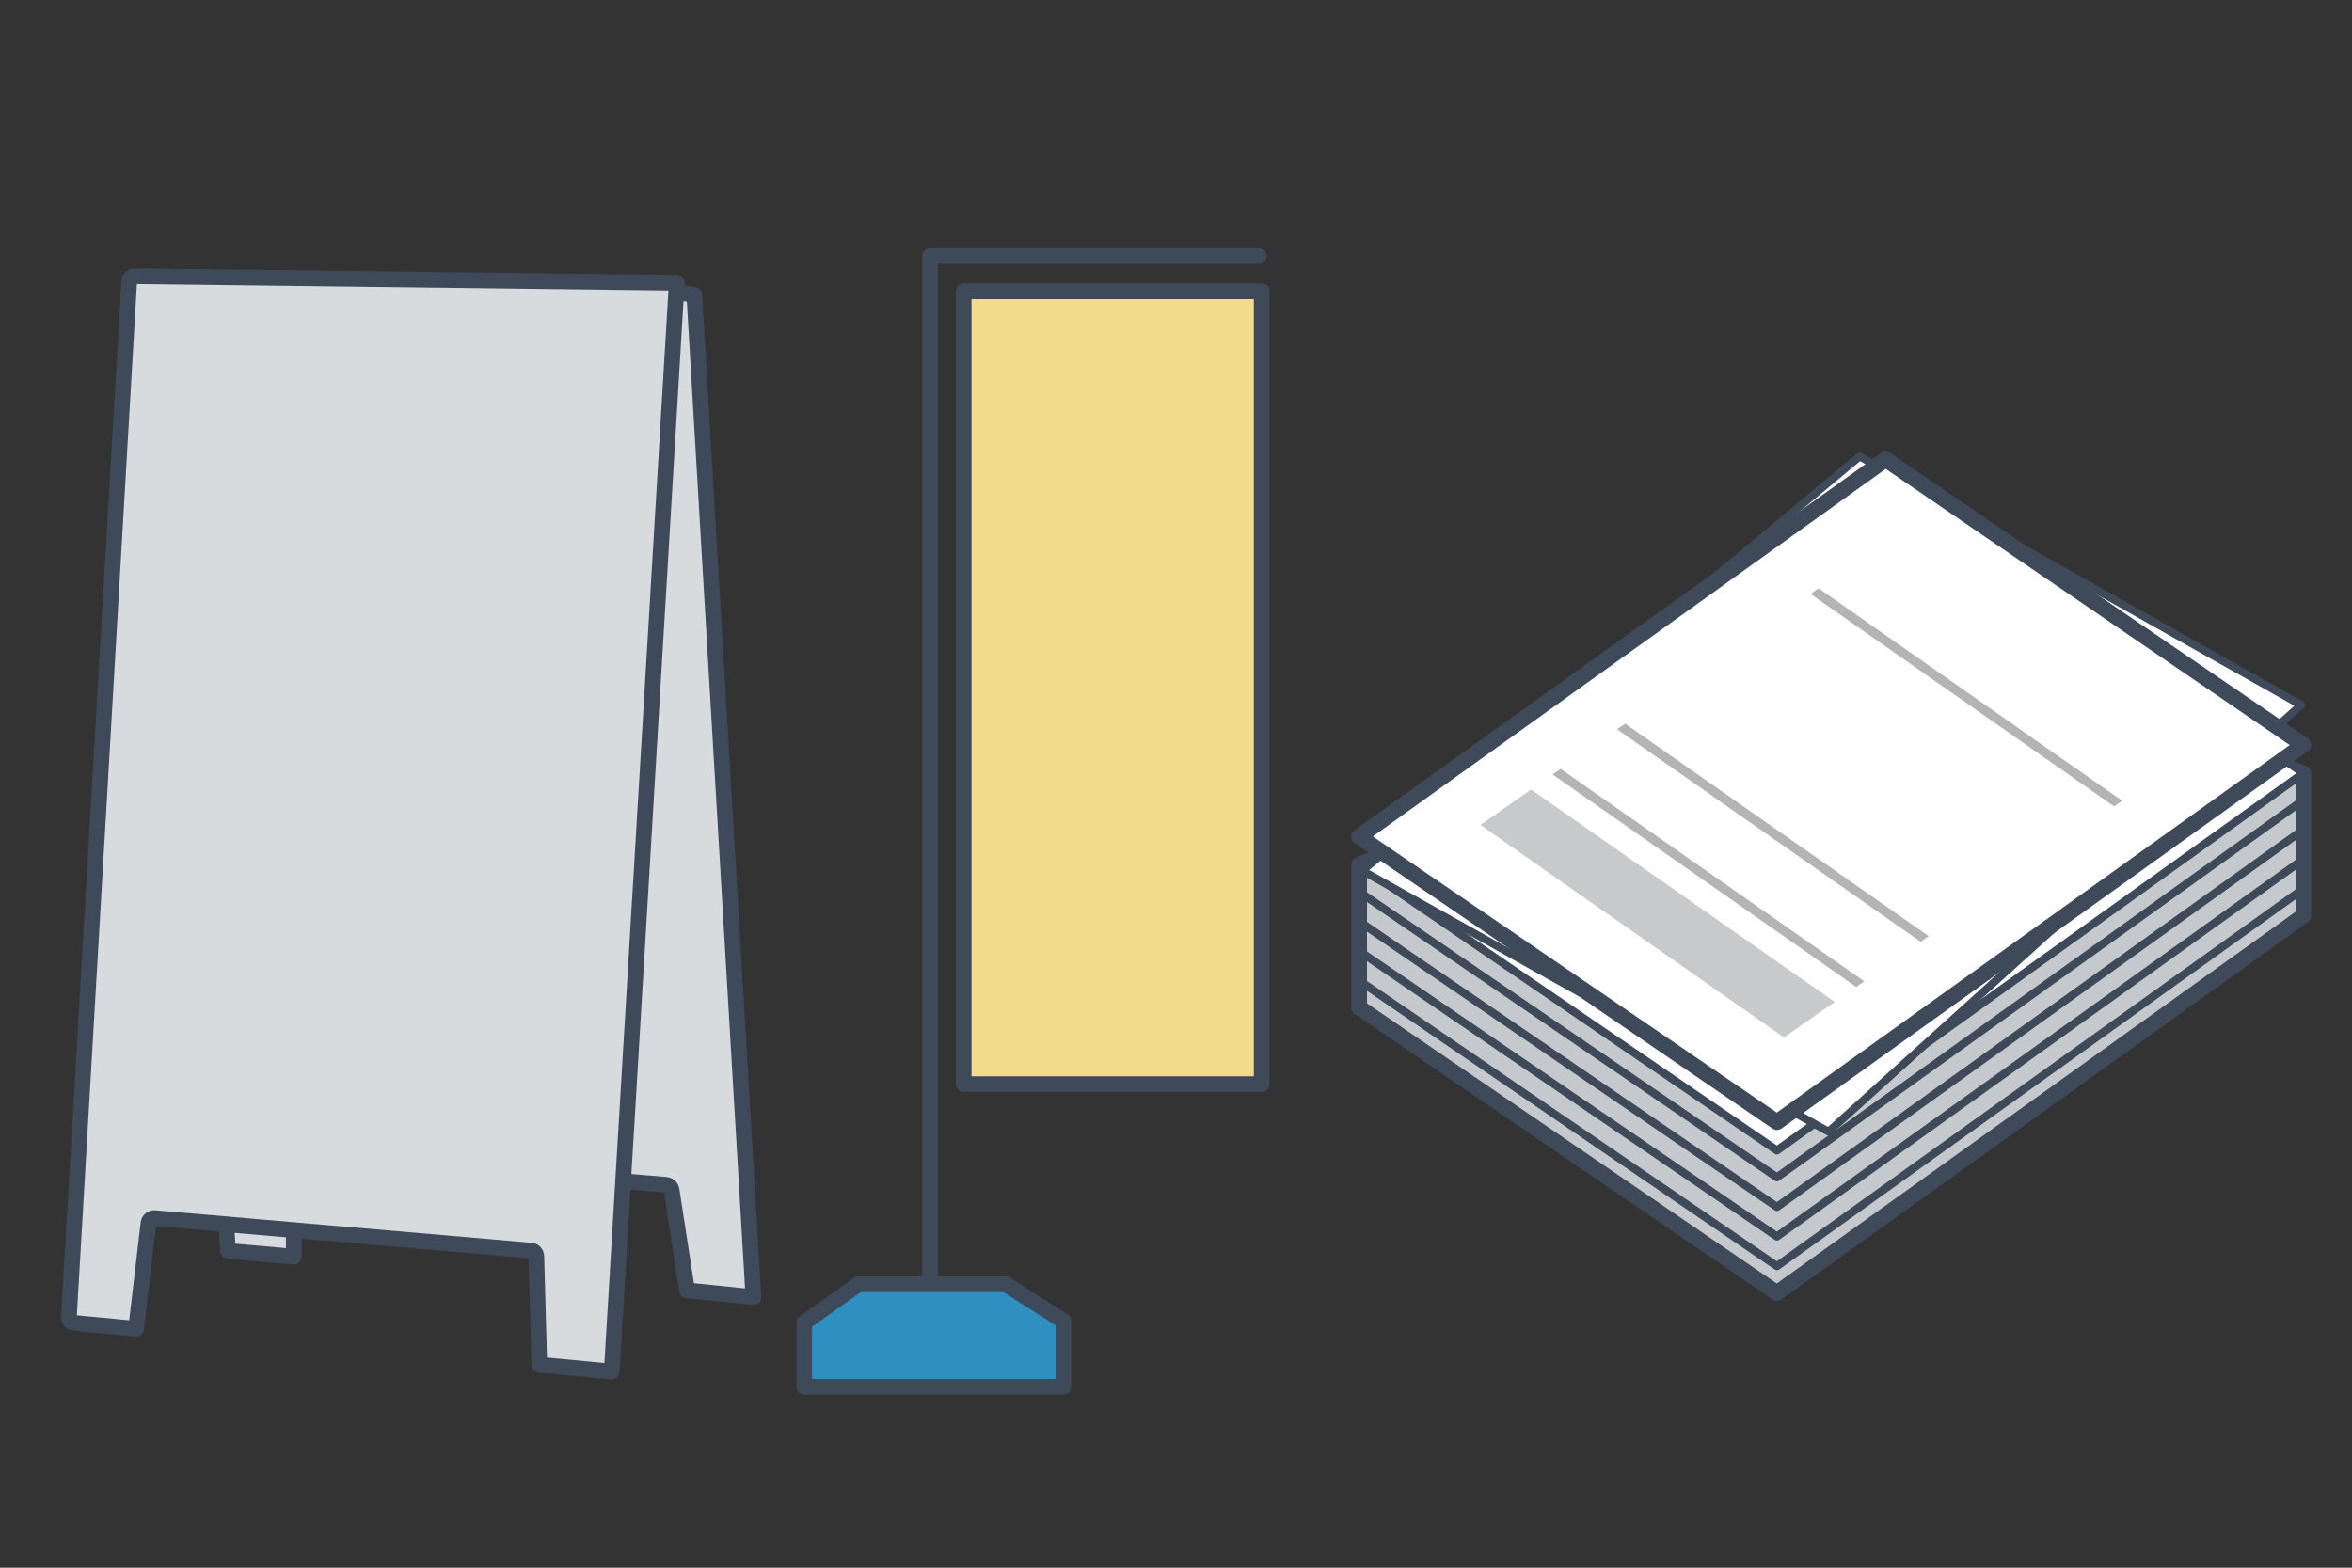
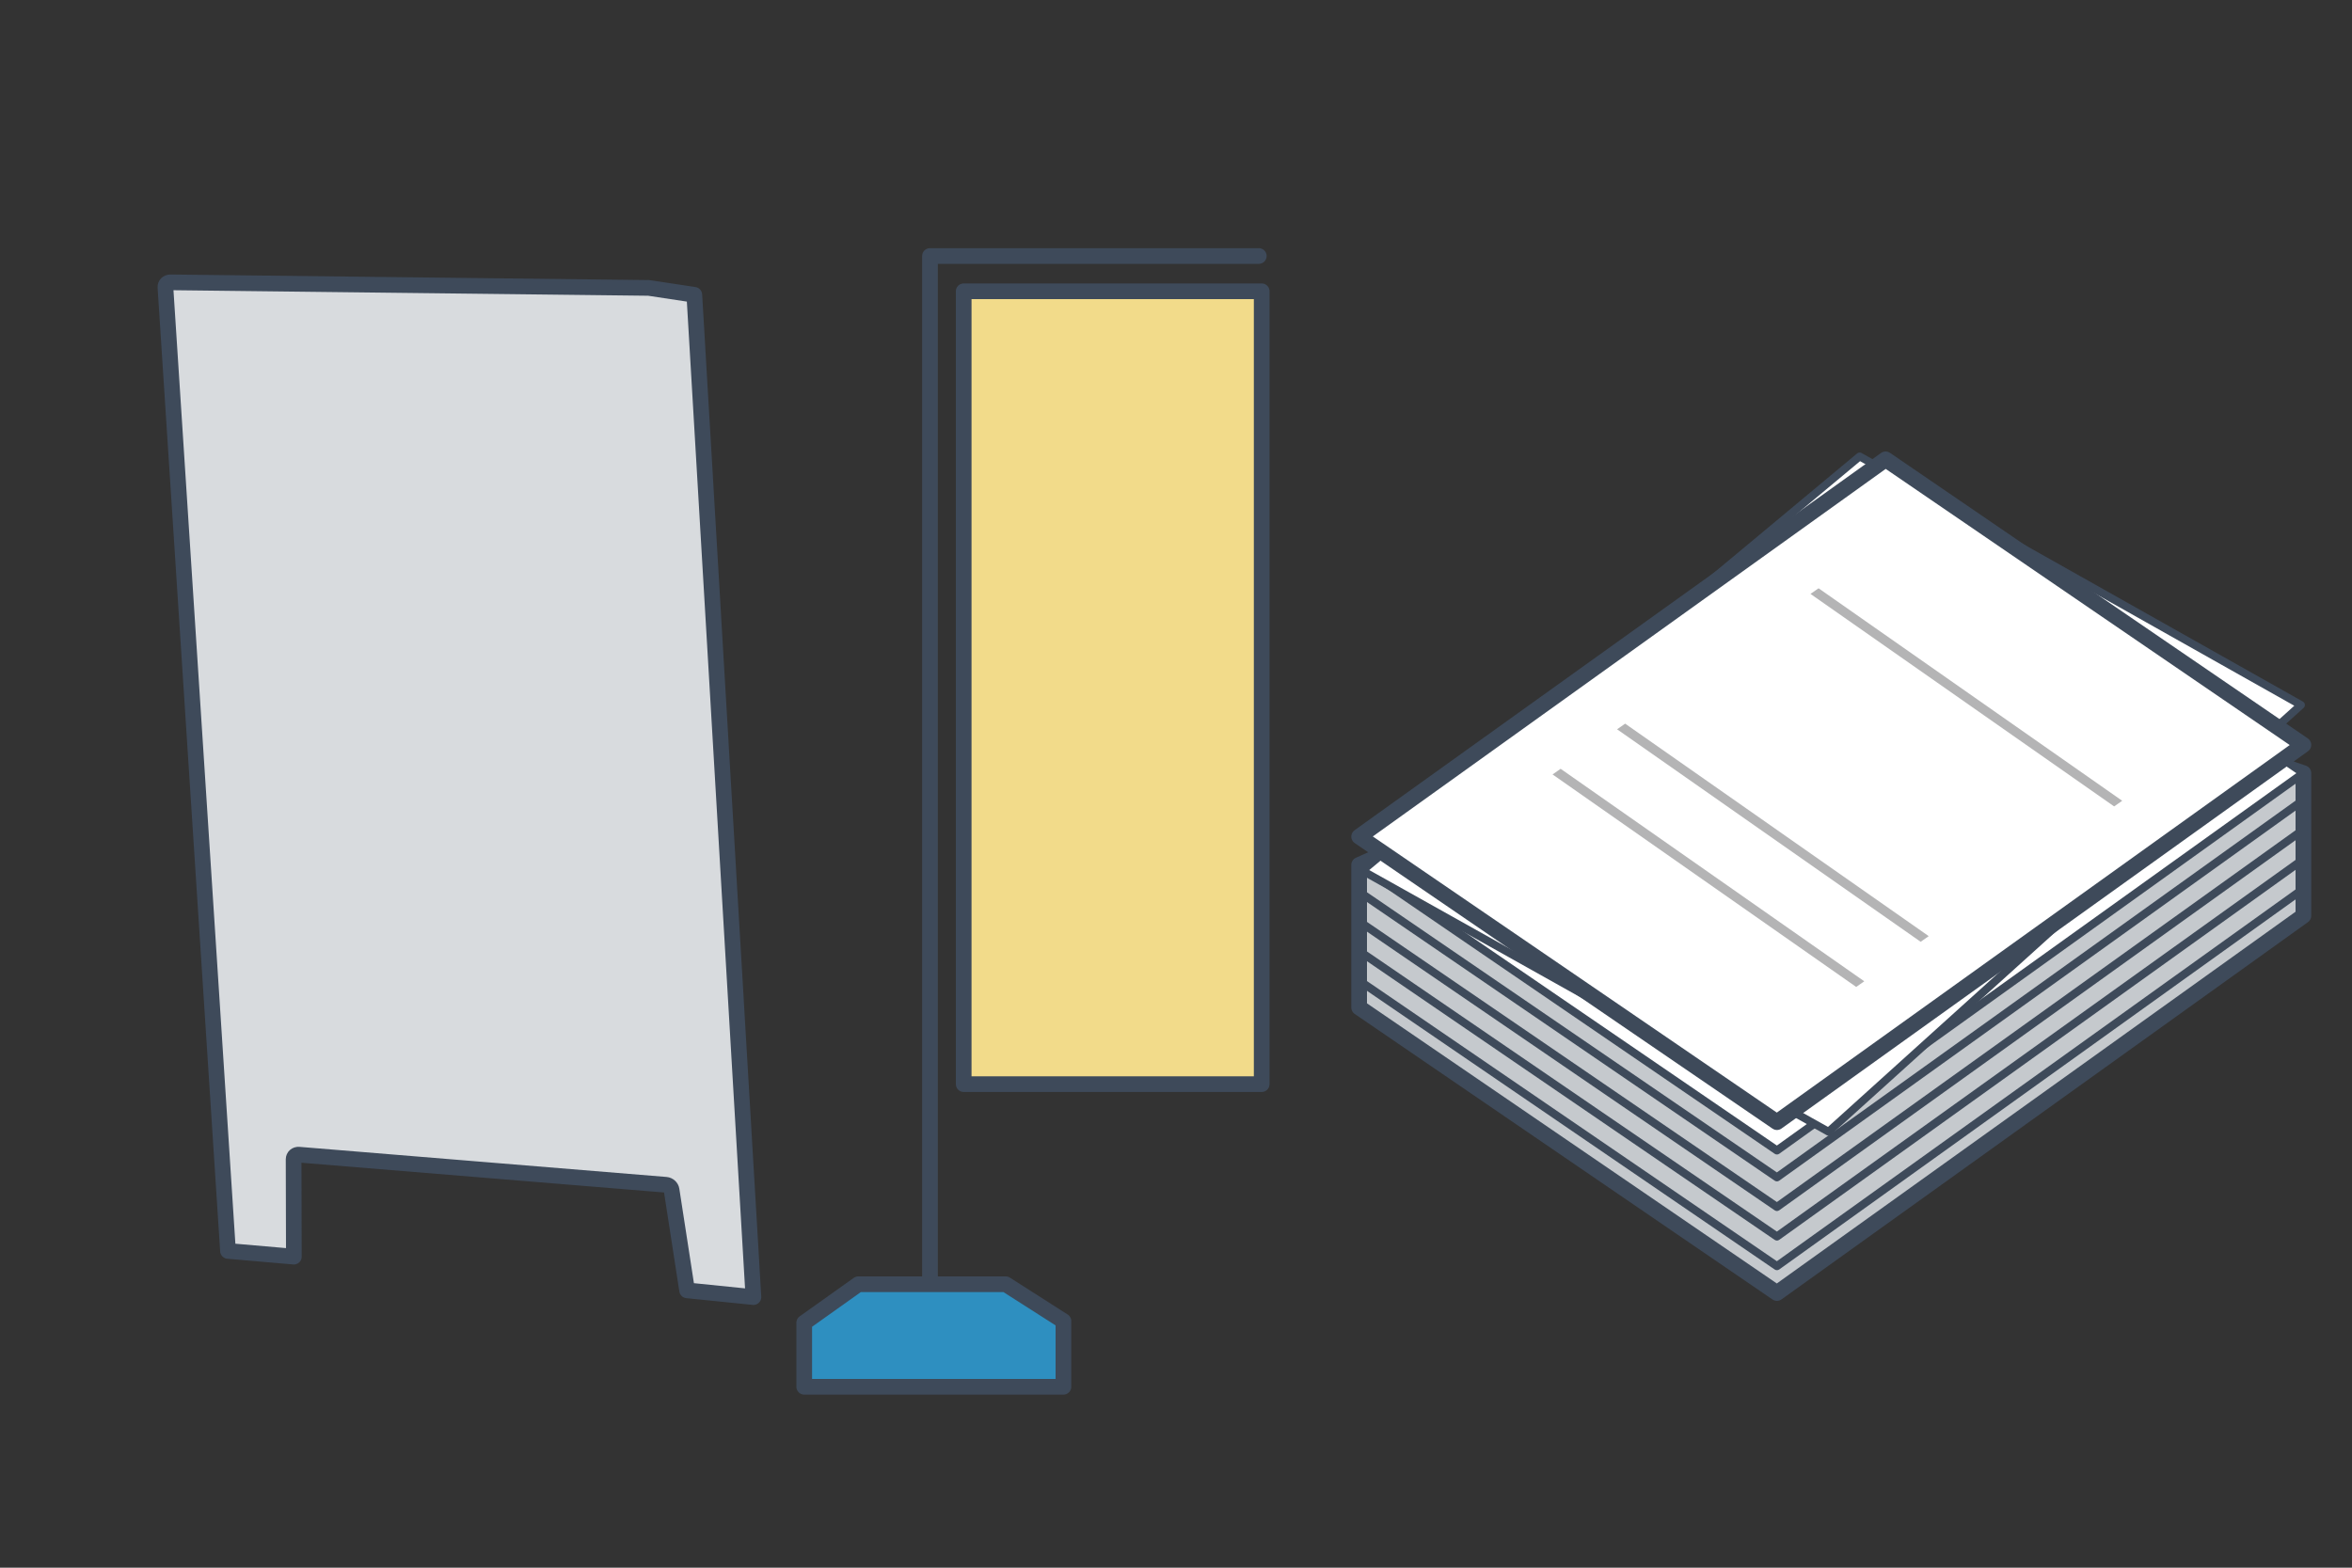
<svg xmlns="http://www.w3.org/2000/svg" id="_レイヤー_2" data-name="レイヤー 2" viewBox="0 0 300 200">
  <rect x="0" y="0" width="300" height="200" fill="#333333" stroke="none" />
  <defs>
    <style>
      .cls-1, .cls-2, .cls-3 {
        fill: none;
      }

      .cls-4 {
        fill: #2e8fc0;
      }

      .cls-4, .cls-5, .cls-6, .cls-7, .cls-2, .cls-3, .cls-8 {
        stroke: #3e4a5a;
        stroke-linecap: round;
        stroke-linejoin: round;
      }

      .cls-4, .cls-6, .cls-7, .cls-2, .cls-8 {
        stroke-width: 2px;
      }

      .cls-5, .cls-9 {
        fill: #fff;
      }

      .cls-10 {
        fill: #c8c9ca;
      }

      .cls-6 {
        fill: #d8dbde;
      }

      .cls-7 {
        fill: #c5c9cd;
      }

      .cls-11 {
        fill: #b4b4b5;
      }

      .cls-3 {
        stroke-width: 1.03px;
      }

      .cls-8 {
        fill: #f2db8a;
      }
    </style>
  </defs>
  <g id="_レイヤー_1-2" data-name="レイヤー 1">
    <g>
      <g>
        <g>
          <path class="cls-6" d="M82.68,36.73l-60.95-.71c-.38,0-.65.28-.63.63l7.98,122.94,8.4.73v-.6s-.03-11.82-.03-11.82c0-.36.3-.62.68-.59l46.81,3.84c.36.03.67.31.72.65l1.98,12.82,8.46.86-7.54-127.87-5.88-.89Z" />
-           <path class="cls-6" d="M86.32,36.07h0s-69.1-.84-69.1-.84c-.39,0-.71.3-.74.69l-7.69,132.08c-.02.39.27.73.66.77l7.91.75,1.58-13.48c.05-.39.39-.67.79-.64l48.01,4.15c.37.03.66.34.67.71l.38,13.84,9.24.88,8.29-138.9h0Z" />
        </g>
        <g>
          <g>
            <g>
              <polygon class="cls-7" points="240.51 80.4 293.8 98.63 293.8 116.83 226.65 164.96 173.36 128.53 173.36 110.34 240.51 80.4" />
              <polyline class="cls-3" points="293.8 113.39 226.65 161.53 173.36 125.1" />
              <polyline class="cls-3" points="293.8 109.62 226.65 157.75 173.36 121.32" />
              <polyline class="cls-3" points="293.8 105.84 226.65 153.98 173.36 117.55" />
              <polyline class="cls-3" points="293.8 102.06 226.65 150.2 173.36 113.77" />
              <g>
                <polygon class="cls-9" points="240.51 62.2 293.8 98.63 226.65 146.77 173.36 110.34 240.51 62.2" />
                <polygon class="cls-3" points="240.51 62.2 293.8 98.63 226.65 146.77 173.36 110.34 240.51 62.2" />
              </g>
            </g>
            <polygon class="cls-5" points="237.2 58.23 173.77 111.08 233.23 144.38 293.49 89.94 237.2 58.23" />
            <g>
              <polygon class="cls-9" points="240.51 58.6 293.8 95.03 226.65 143.16 173.36 106.73 240.51 58.6" />
              <polygon class="cls-9" points="240.51 58.6 293.8 95.03 226.65 143.16 173.36 106.73 240.51 58.6" />
              <polygon class="cls-2" points="240.51 58.6 293.8 95.03 226.65 143.16 173.36 106.73 240.51 58.6" />
            </g>
          </g>
          <g>
            <polygon class="cls-11" points="199.06 98.08 237.79 125.19 236.76 125.91 198.03 98.8 199.06 98.08" />
            <polygon class="cls-11" points="207.29 92.32 246.01 119.43 244.98 120.15 206.26 93.04 207.29 92.32" />
            <polygon class="cls-11" points="231.96 75.05 270.69 102.16 269.66 102.88 230.93 75.77 231.96 75.05" />
-             <polygon class="cls-10" points="195.29 100.72 234.02 127.82 227.55 132.35 188.83 105.24 195.29 100.72" />
          </g>
        </g>
        <g>
          <polyline class="cls-2" points="118.62 164.05 118.62 32.66 160.56 32.66" />
          <rect class="cls-8" x="122.92" y="37.16" width="38.01" height="101.15" />
          <polygon class="cls-4" points="109.48 163.84 128.28 163.84 135.64 168.54 135.64 176.92 102.58 176.92 102.58 168.75 109.48 163.84" />
        </g>
      </g>
      <rect class="cls-1" width="300" height="200" />
    </g>
  </g>
</svg>